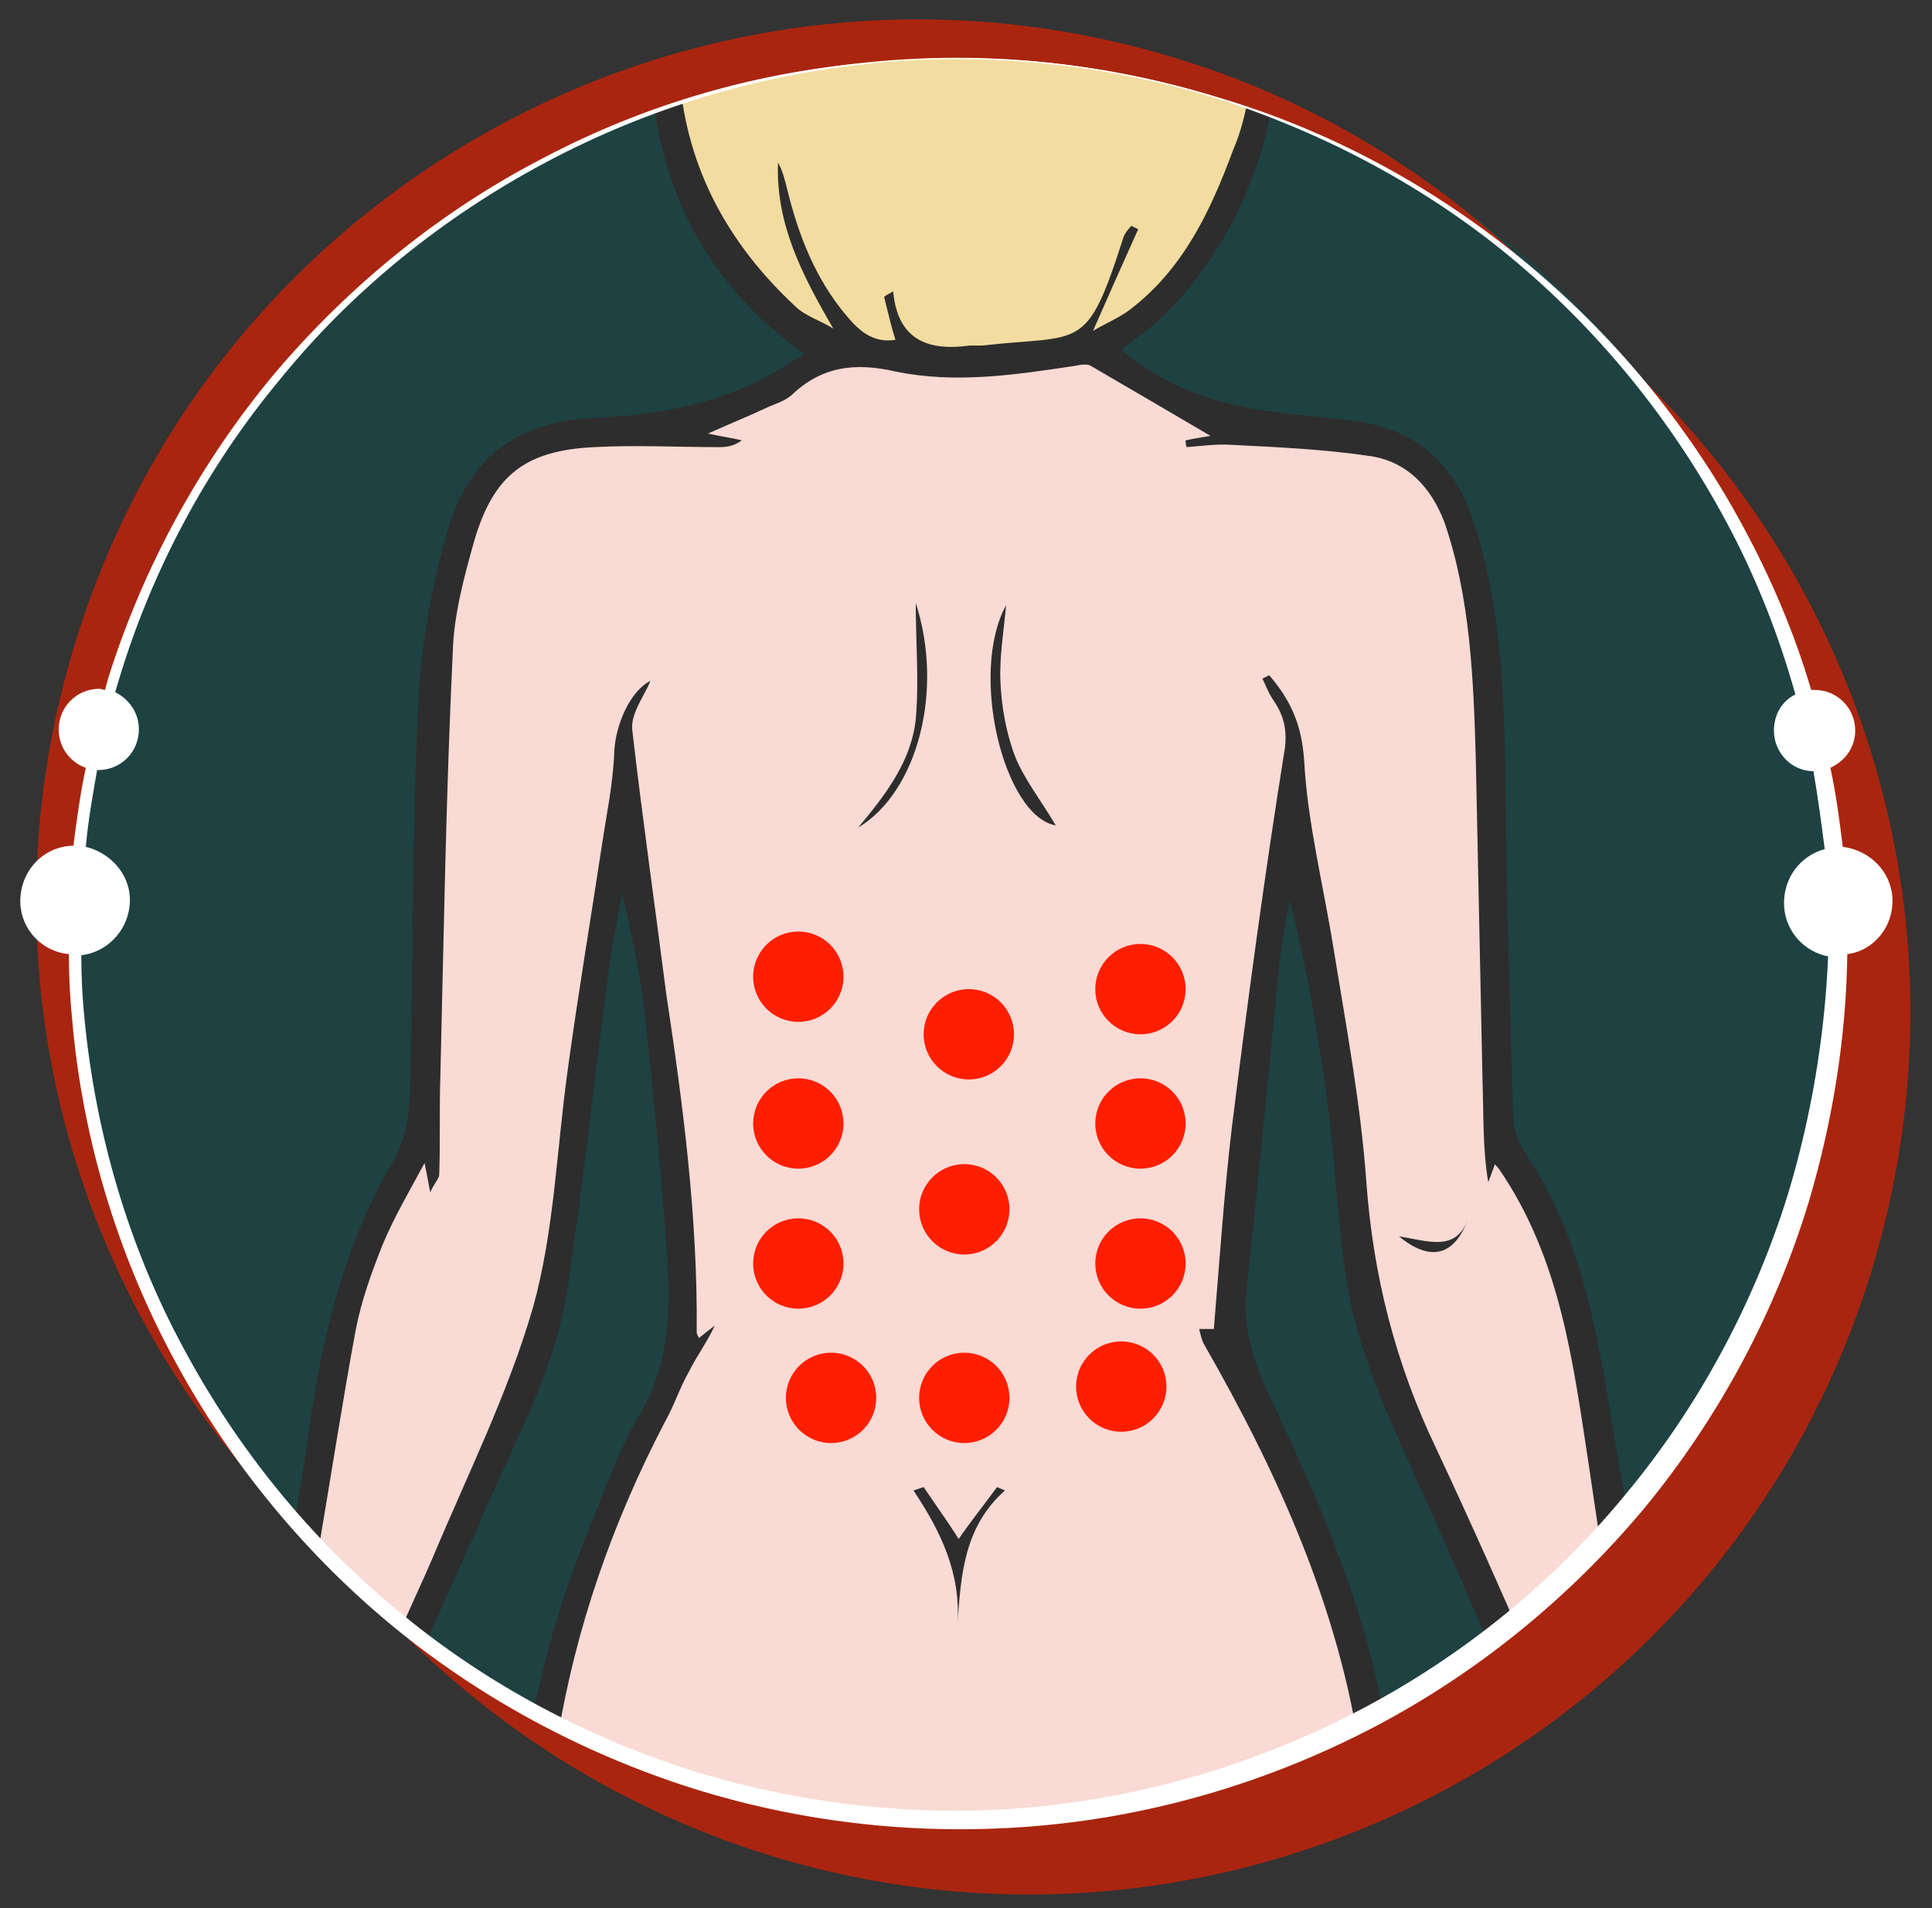
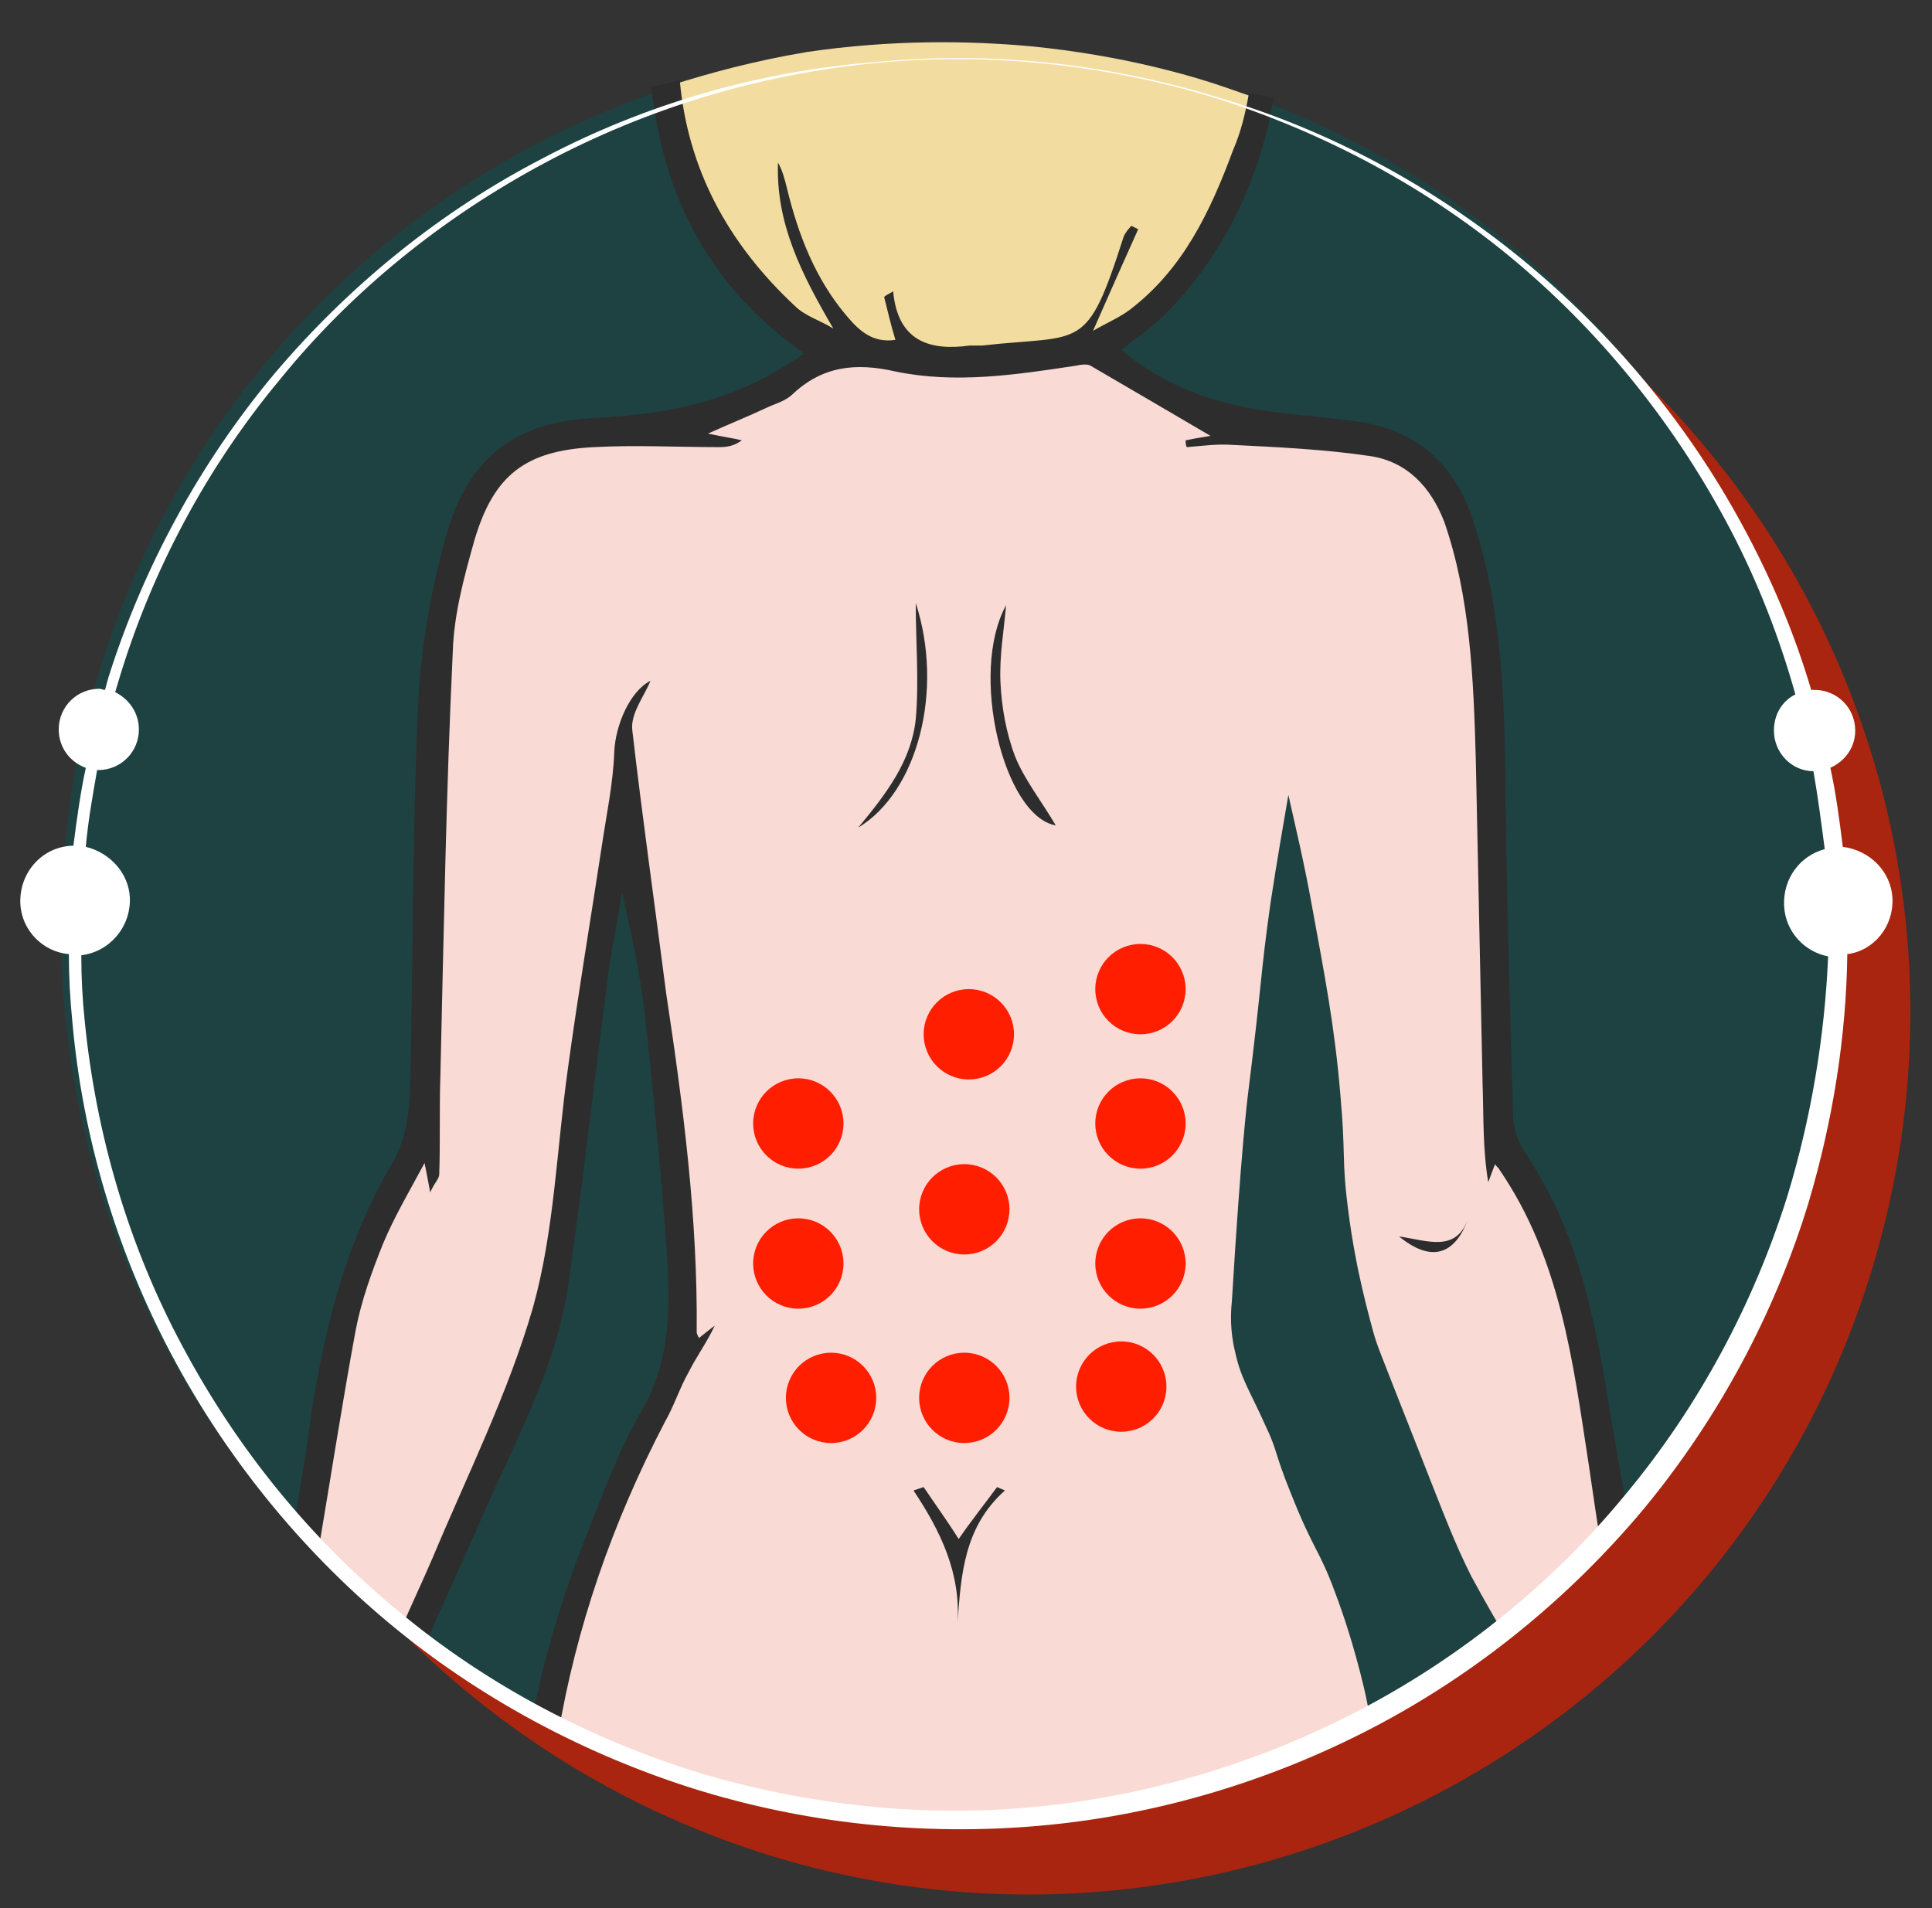
<svg xmlns="http://www.w3.org/2000/svg" x="0px" y="0px" viewBox="0 0 171.1 169" style="enable-background:new 0 0 171.1 169;" xml:space="preserve">
  <rect x="0" y="0" width="171.1" height="169" fill="#333333" stroke="none" />
  <style type="text/css"> .st0{fill:#1D4241;} .st1{fill:#F2DCA0;} .st2{fill:#F9DAD4;} .st3{fill:#2D2D2D;} .st4{fill:#AA250F;} .st5{fill:#FFFFFF;} .st6{fill:#FF1E00;} </style>
  <g id="Слой_2">
    <circle class="st0" cx="83.9" cy="82.3" r="78.5" />
  </g>
  <g id="Слой_3">
    <g id="Слой_5">
      <path class="st1" d="M73.2,31c-1.7-0.9-3.3-3.2-6.5-7.7c-2.2-3.1-3.3-4.6-4.3-6.8c-1.7-3.6-2.2-6.9-2.5-9.1 c2.9-0.9,6.8-2,11.6-2.8C79,3.5,85.8,3.6,91.3,4.1c8.1,0.8,14.3,2.6,17.7,3.8c1.1,0.4,2.1,0.7,2.7,1c-0.3,1.8-0.9,4.3-2.1,7.1 c-2.1,5-4.7,8.2-5.3,8.8c-1.9,2.2-3.9,4.5-7.4,5.7c-1.1,0.4-2.2,0.5-4.4,0.9c-3.7,0.5-6.8,0.6-8.8,0.6C77.9,32,74.9,32,73.2,31z" />
    </g>
    <path class="st2" d="M27.3,135c0-1.1,0.1-2.6,0.2-4.4c0.1-1.6,0.6-6.5,2.3-12.8c1.6-5.7,2.3-8.5,4-11.1c1.1-1.7,2.4-3.2,3-5.9 c0.5-2.2,0.2-3.8,0-5.6c-0.4-3.8,0.3-4.6,0.9-10.8c0.7-7.1,0.5-13.5,0.4-18.1c-0.1-2.7-0.2-4.8,0.1-8.1c0.3-3.3,0.9-5.6,1.4-8 c0.9-3.9,1.4-5.8,2.7-7.4c0.3-0.3,1.7-2,4.2-3.1c3.1-1.4,4.5-0.4,9.8-1.3c2.4-0.4,4.4-1,5.6-1.4c3.7-1.3,6.4-2.9,8.1-3.9 c1.3-0.8,2.3-1.4,3-2c1.4,0.1,3.5,0.2,6,0.4c4.5,0.4,4.7,0.7,6.9,0.7c2.7,0,5.1-0.4,7.7-0.9c1.4-0.2,2.5-0.5,3.3-0.7 c0.6,0.5,1.6,1.1,2.7,2c2.5,1.7,3.7,2.6,4.3,3c3.3,2.1,6.8,2.5,8.9,2.7c4.2,0.5,5.1-0.5,8.2,0.7c2.2,0.8,3.6,2,4,2.3 c0.5,0.4,1.7,1.5,3,4c1.4,2.7,2.1,5.1,2.5,7c0.9,4.4,1.2,7.9,1.3,11.5c0.2,4.2,0.2,7.1,0.3,11.3c0.1,6.6,1.4,13.3,0.4,19.8 c-0.3,1.7-0.8,4.2,0.4,6.9c0.7,1.6,1.5,2.1,2.9,4.3c0.9,1.4,1.5,2.9,2.3,5.6c1.9,5.9,2.5,10.6,4,18.4c0.5,2.5,0.9,4.5,1.2,5.9 c-0.7,0.8-1.5,1.6-2.3,2.4c-2.5,2.6-5.1,4.8-7.5,6.8c-0.8-1.3-1.9-3.2-3.2-5.6c-1.5-3-2.2-4.9-4.8-11.5c-3.5-8.9-3.5-8.8-3.9-10.2 c-0.3-1.2-1.5-5.2-2.2-10.7c-0.6-4.6-0.2-4.8-0.7-10.3c-0.5-6-1.4-10.6-2.5-16.6c-0.7-3.9-1.5-7.2-2.1-9.9c-0.4,2.4-1,5.7-1.6,9.7 c-0.9,6.4-0.7,6.6-2,17c0,0-0.6,4.7-1.4,18.1c-0.1,1-0.2,2.6,0.3,4.6c0.5,2.3,1.3,3.4,2.6,6.3c1.2,2.5,0.8,2.4,2.3,6.1 c2.1,5.3,2.5,4.9,4,9c0.6,1.6,1.6,4.5,2.5,8.3c0.4,1.7,0.6,3.1,0.8,4.2c-2.5,1.4-5.9,3.2-10.2,4.8c-2.6,1-12.4,4.5-25.8,4.6 c-12.3,0-21.4-2.9-24.1-3.8c-5.8-2-10.4-4.4-13.8-6.4c0.3-1,0.8-2.6,1.4-4.5c1.2-4.1,1.6-5.5,2.1-7.3c1.6-5.4,3.9-9.7,5.2-12.3 c2.2-4.1,3.1-4.9,3.8-7.8c0.4-1.5,0.6-3.1,0.5-6.9c-0.1-5.4-0.7-9-1.6-14.7c-1-6.7-0.6-5.3-1.4-11c-0.6-4.3-1.5-10-2.9-16.7 c-0.4,2.3-1,6.2-1.7,11.1c-1.7,11.3-2.5,16.9-3,21.3c-0.7,6.3-0.8,8.1-1.7,11.9c-0.9,3.8-2,6.5-3.5,10.3 c-2.3,5.7-4.6,10.3-6.7,14.3c-0.9,1.7-1.6,3.1-2.1,4.1c-1.2-1-2.4-2-3.7-3.3C30.5,139.3,28.7,137,27.3,135z" />
    <g>
-       <path class="st3" d="M109.1,99.8c-0.7,5.9-1.1,11.9-1.6,17.9h-1.3c0.1,0.4,0.2,0.9,0.4,1.3c6.6,11.5,12,23.5,13.9,36.6 c0.8-0.4,1.6-0.8,2.4-1.3c0-0.2,0-0.4-0.1-0.6c-1.5-10.5-5.7-20.2-10.2-29.7c-1.5-3.1-2.6-6.3-2.2-9.8c1-9.3,1.9-18.6,2.8-27.8 c0.2-2.2,0.6-4.4,1-6.7c1.5,5.8,2.5,11.6,3.3,17.5c0.7,5.1,0.9,10.2,1.6,15.2c0.8,6.2,3.3,11.9,5.9,17.6 c2.8,6.2,5.5,12.4,8.2,18.7c0.9-0.4,1.8-0.7,2.7-1c-2.8-6.5-5.7-13-8.7-19.4c-3.6-7.5-5.6-15.3-6.2-23.7 c-0.5-6.9-1.8-13.8-2.9-20.6c-0.9-5.6-2.3-11.1-2.6-16.6c-0.2-3.2-1.2-5.4-3.1-7.6c-0.2,0.1-0.4,0.2-0.6,0.3 c0.3,0.6,0.5,1.2,0.9,1.8c0.9,1.3,1.3,2.5,1.1,4.3C112,77.4,110.5,88.6,109.1,99.8z" />
      <path class="st3" d="M54.4,66.6c-0.1,2.8-0.7,5.6-1.1,8.3c-1,6.6-2.1,13.1-3,19.7c-1,7.1-1.2,14.4-3.1,21.2 c-2.2,7.6-5.8,14.8-8.9,22.2c-0.9,2.1-1.9,4.2-2.8,6.3c0.1,0.1,0.1,0.1,0.2,0.2c0.3,0.3,0.7,0.6,1,0.9c0.3,0.3,0.5,0.5,0.7,0.8 c1.9-4.3,3.9-8.6,5.8-13c2.8-6.3,6.1-12.4,7.1-19.3c1.3-9,2.3-18,3.5-27.1c0.3-2.6,0.9-5.2,1.3-7.8c0.8,3.7,1.6,7.2,2,10.8 c0.7,6.3,1.3,12.6,1.8,19c0.4,5.5,0.9,11-2.1,16.2c-1.9,3.2-3.2,6.8-4.6,10.3c-2.3,5.7-4.1,11.6-5.2,17.6c0.8,0.3,1.6,0.6,2.4,0.9 c1.6-9.6,4.8-18.9,9.5-27.9c0.8-1.4,1.3-3,2.1-4.4c0.7-1.4,1.6-2.6,2.3-4.1c-0.4,0.3-0.9,0.7-1.4,1.1c-0.1-0.2-0.2-0.4-0.2-0.5 c0.1-10.1-1.2-20.1-2.7-30C58,80.2,56.9,72.5,56,64.7c-0.2-1.5,1.1-3.1,1.6-4.4C55.8,61.2,54.5,64.2,54.4,66.6z" />
      <path class="st3" d="M130.7,67.3c0.2,9.6,0.4,19.1,0.6,28.7c0.1,2.9,0,5.7,0.5,8.7c0.2-0.5,0.4-1.1,0.6-1.6 c0.1,0.2,0.3,0.3,0.4,0.5c5.4,7.9,6.5,17,7.9,26.1c0.7,4.8,1.4,9.6,2.4,14.4c0.9-0.5,1.8-0.9,2.8-1.2c-1.1-5.3-2.1-10.7-3-16 c-1.4-8.6-2.7-17.1-7.7-24.6c-0.7-1-1.2-2.3-1.2-3.5c-0.3-10.3-0.6-20.6-0.7-30.9c-0.1-7.4-0.5-14.6-2.8-21.7 c-1.7-5.2-5.1-8.2-10.5-8.9c-3.5-0.5-7.1-0.6-10.5-1.4c-3.7-0.8-7.2-2.4-10.2-4.9c1.3-1.1,2.6-1.9,3.6-2.9 c5-4.8,8.7-11.9,9.9-19.5c-0.6-0.1-1.3-0.2-1.9-0.3c-0.1,0-0.2,0-0.3,0c-0.3,1.7-0.7,3.4-1.4,5c-2,5.4-4.4,10.5-9.1,14.1 c-0.9,0.7-2.1,1.2-3.3,1.9c1.4-3.2,2.7-6.1,4-9c-0.2-0.1-0.4-0.2-0.6-0.3c-0.3,0.3-0.6,0.7-0.7,1c-3.3,10.3-3.6,8.6-12.5,9.6 c-0.4,0-0.7,0-1.1,0c-3.6,0.5-6.4-0.4-6.8-4.8c-0.3,0.2-0.6,0.3-0.8,0.5c0.3,1.2,0.6,2.5,1,3.8c-2,0.3-3.2-0.8-4.3-2.1 c-2.8-3.3-4.3-7.2-5.3-11.3c-0.2-0.8-0.4-1.6-0.8-2.3c-0.2,5.4,2.1,9.9,4.9,14.7c-1.1-0.7-2.5-1.1-3.4-2c-6-5.6-9.5-12.2-10.2-20 c-0.4,0.1-0.7,0.2-1.1,0.3c-0.5,0.1-1,0.2-1.4,0.3c1,9.6,5.1,17.7,13.5,23.6c-0.3,0.2-0.6,0.5-0.9,0.6c-5.3,3.6-11.2,4.8-17.4,5.1 c-7.2,0.3-11.5,3.5-13.4,10.5c-1.4,5-2.3,10.3-2.5,15.5c-0.5,11.3-0.4,22.7-0.7,34c-0.1,2-0.5,4.2-1.5,5.9 c-4.3,7.3-6.2,15.2-7.4,23.5c-0.4,3-0.9,6.1-1.5,9.1c0.8,0.6,1.5,1.2,2.3,1.8c1.1-6.5,2.1-13,3.3-19.5c0.5-2.6,1.4-5.1,2.4-7.6 c1-2.4,2.3-4.6,3.7-7.2c0.2,1,0.3,1.5,0.5,2.6c0.4-0.9,0.8-1.2,0.8-1.6c0.1-2.9,0-5.8,0.1-8.7c0.3-12.5,0.5-25,1.1-37.6 c0.1-3.3,1-6.6,1.9-9.8c1.7-5.8,4.5-8,10.6-8.3c3.7-0.2,7.4,0,11.1,0c0.7,0,1.3-0.1,2-0.6c-0.8-0.2-1.6-0.3-3-0.6 c2-0.9,3.5-1.5,5-2.2c0.8-0.4,1.7-0.6,2.4-1.2c2.7-2.6,5.7-2.9,9.2-2.1c5.3,1.1,10.6,0.3,15.9-0.5c0.5-0.1,1.1-0.2,1.4,0 c3.6,2.1,7.2,4.2,10.6,6.2c-0.5,0.1-1.3,0.2-2.2,0.4c0,0.2,0,0.4,0.1,0.6c1.3-0.1,2.7-0.3,4-0.2c4.1,0.2,8.3,0.4,12.3,1 c3.2,0.5,5.3,2.7,6.5,5.8C130.2,52.8,130.5,60.1,130.7,67.3z" />
      <path class="st3" d="M93.5,73.1c-4.6-0.8-7.7-13.5-4.4-19.5c-0.2,2.3-0.6,4.5-0.5,6.8c0.1,2.2,0.5,4.5,1.3,6.6 C90.7,69,92.2,70.9,93.5,73.1z" />
      <path class="st3" d="M81.1,53.4c2.5,7.7,0.2,16.7-5.1,19.9c2.5-3,4.7-5.9,5.1-9.6C81.4,60.3,81.1,56.9,81.1,53.4z" />
-       <path class="st3" d="M84.9,136.3c1.1-1.6,2.3-3.1,3.4-4.6c0.2,0.1,0.5,0.2,0.7,0.3c-3.6,3.2-3.9,7.4-4.2,11.8 c0.3-4.5-1.5-8.2-3.9-11.8c0.3-0.1,0.6-0.2,0.9-0.3C82.8,133.2,83.9,134.7,84.9,136.3z" />
+       <path class="st3" d="M84.9,136.3c1.1-1.6,2.3-3.1,3.4-4.6c0.2,0.1,0.5,0.2,0.7,0.3c-3.6,3.2-3.9,7.4-4.2,11.8 c0.3-4.5-1.5-8.2-3.9-11.8c0.3-0.1,0.6-0.2,0.9-0.3C82.8,133.2,83.9,134.7,84.9,136.3" />
      <path class="st3" d="M123.9,109.5c2.6,0.4,5,1.4,6.1-1.5C128.8,111.2,126.7,111.8,123.9,109.5z" />
    </g>
  </g>
  <g id="Слой_1">
    <g>
      <g>
        <path class="st4" d="M143,31.3c17.5,19.7,24.6,47.9,16.3,74.9c-12.7,41.2-56.4,64.3-97.6,51.6c-11-3.4-20.8-9-28.9-16.2 c9.2,10.3,21.2,18.3,35.3,22.7c41.2,12.7,84.9-10.4,97.6-51.6C175,82.4,165.1,51,143,31.3z" />
      </g>
      <g>
-         <path class="st4" d="M10.1,60.2C22.8,19,66.5-4.1,107.7,8.6c11.8,3.6,22,9.8,30.4,17.7c-9-9.5-20.4-17-33.8-21.1 C63.1-7.5,19.4,15.6,6.7,56.8c-9.1,29.4,0.1,60.1,21.2,79.9C9.3,116.9,1.5,88,10.1,60.2z" />
-       </g>
+         </g>
      <g>
        <g>
          <path class="st5" d="M167.6,79.6c-0.1-2.4-2-4.3-4.4-4.6c-0.3-2.4-0.6-4.7-1.1-7c1.3-0.6,2.2-1.8,2.2-3.3c0-2-1.6-3.6-3.6-3.6 c-0.1,0-0.2,0-0.3,0c-1.5-5.1-3.6-10-6.1-14.6c-9.8-18.1-26.8-32.1-46.5-37.9c-9.8-3-20.1-4.1-30.3-3.1 C67.2,6.3,57.2,9.2,48.1,14C39,18.7,30.9,25.3,24.3,33.1C17.7,41,12.7,50.2,9.6,60c-0.1,0.4-0.2,0.7-0.3,1.1 c-0.2,0-0.3-0.1-0.5-0.1c-2,0-3.6,1.6-3.6,3.6c0,1.6,1,2.9,2.4,3.4c-0.5,2.3-0.8,4.6-1.1,6.9c0,0-0.1,0-0.1,0 c-2.7,0.1-4.7,2.4-4.6,5.1c0.1,2.4,2,4.3,4.3,4.5c0,2,0.1,3.9,0.3,5.9c0.9,10.3,3.9,20.3,8.7,29.4c4.8,9.1,11.4,17.3,19.3,23.9 c7.9,6.6,17.2,11.6,27,14.7c9.9,3.1,20.3,4.2,30.6,3.3c10.3-0.9,20.4-3.9,29.6-8.7c9.2-4.8,17.4-11.5,24-19.4 c6.6-8,11.6-17.3,14.6-27.2c2.1-7.1,3.3-14.5,3.4-21.9C166,84.2,167.7,82,167.6,79.6z M158.3,105.9c-3,9.6-7.9,18.7-14.3,26.4 c-6.4,7.8-14.4,14.3-23.3,19c-8.9,4.7-18.7,7.7-28.8,8.7c-10,1-20.3-0.1-30-3c-9.7-3-18.8-7.8-26.6-14.3 c-7.8-6.4-14.3-14.4-19.1-23.4c-4.8-8.9-7.7-18.8-8.7-28.9c-0.2-1.9-0.3-3.8-0.3-5.8c2.5-0.3,4.4-2.5,4.3-5.1 c-0.1-2.2-1.8-4-3.9-4.5c0.2-2.3,0.6-4.5,1-6.8c0,0,0.1,0,0.1,0c2,0,3.6-1.6,3.6-3.6c0-1.5-0.9-2.7-2.1-3.3 c0.1-0.3,0.2-0.7,0.3-1c2.9-9.7,7.8-18.9,14.3-26.7c6.4-7.9,14.5-14.4,23.5-19.2c9-4.8,18.9-7.8,29.1-8.8 c10.2-1,20.5,0.1,30.3,3.1c9.7,3.1,18.9,8,26.7,14.6c7.8,6.6,14.2,14.7,18.9,23.7c2.4,4.6,4.3,9.5,5.7,14.5 c-1.2,0.6-1.9,1.8-1.9,3.2c0,2,1.6,3.6,3.5,3.6c0.4,2.3,0.7,4.6,1,6.9c-2.2,0.6-3.7,2.6-3.6,5c0.1,2.3,1.8,4.1,3.9,4.5 C161.6,91.8,160.4,99,158.3,105.9z" />
        </g>
      </g>
    </g>
    <g>
-       <circle class="st6" cx="70.7" cy="86.5" r="4" />
      <circle class="st6" cx="101" cy="87.6" r="4" />
      <circle class="st6" cx="70.7" cy="99.5" r="4" />
      <circle class="st6" cx="101" cy="99.5" r="4" />
      <circle class="st6" cx="70.7" cy="111.9" r="4" />
      <circle class="st6" cx="101" cy="111.9" r="4" />
      <circle class="st6" cx="73.6" cy="123.8" r="4" />
      <circle class="st6" cx="99.3" cy="122.8" r="4" />
      <circle class="st6" cx="85.8" cy="91.6" r="4" />
      <circle class="st6" cx="85.4" cy="107.1" r="4" />
      <circle class="st6" cx="85.4" cy="123.8" r="4" />
    </g>
  </g>
</svg>